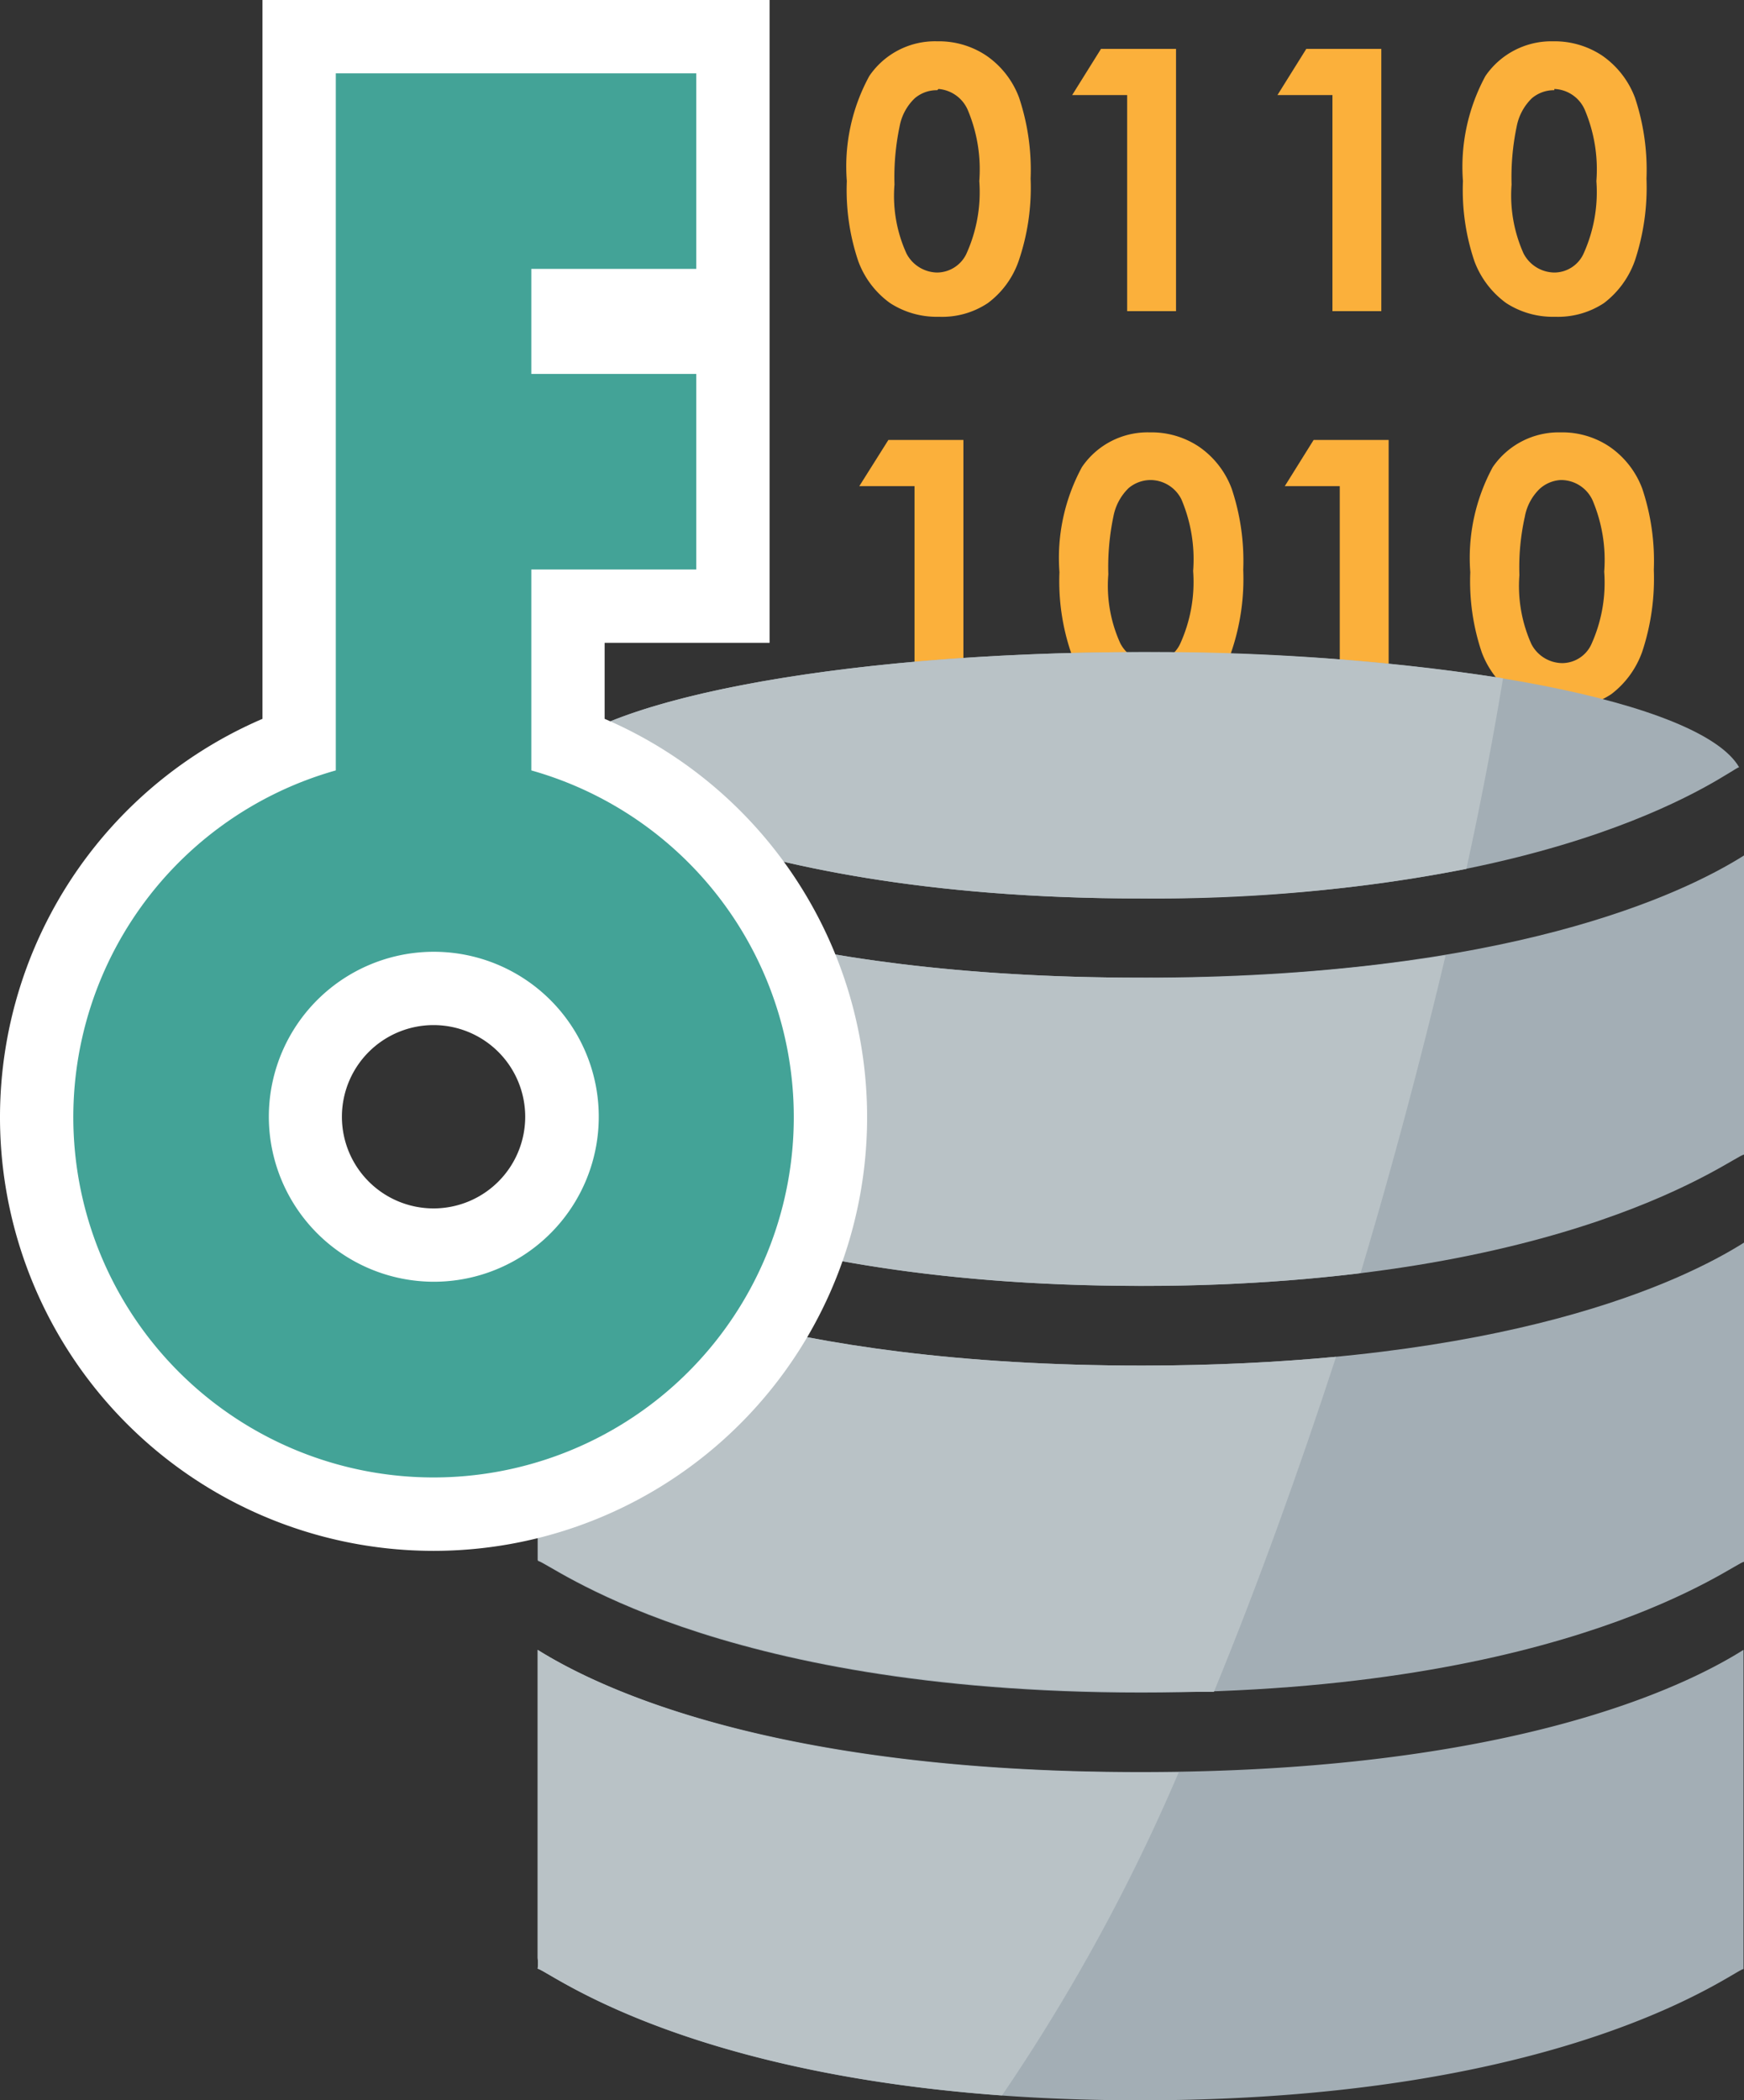
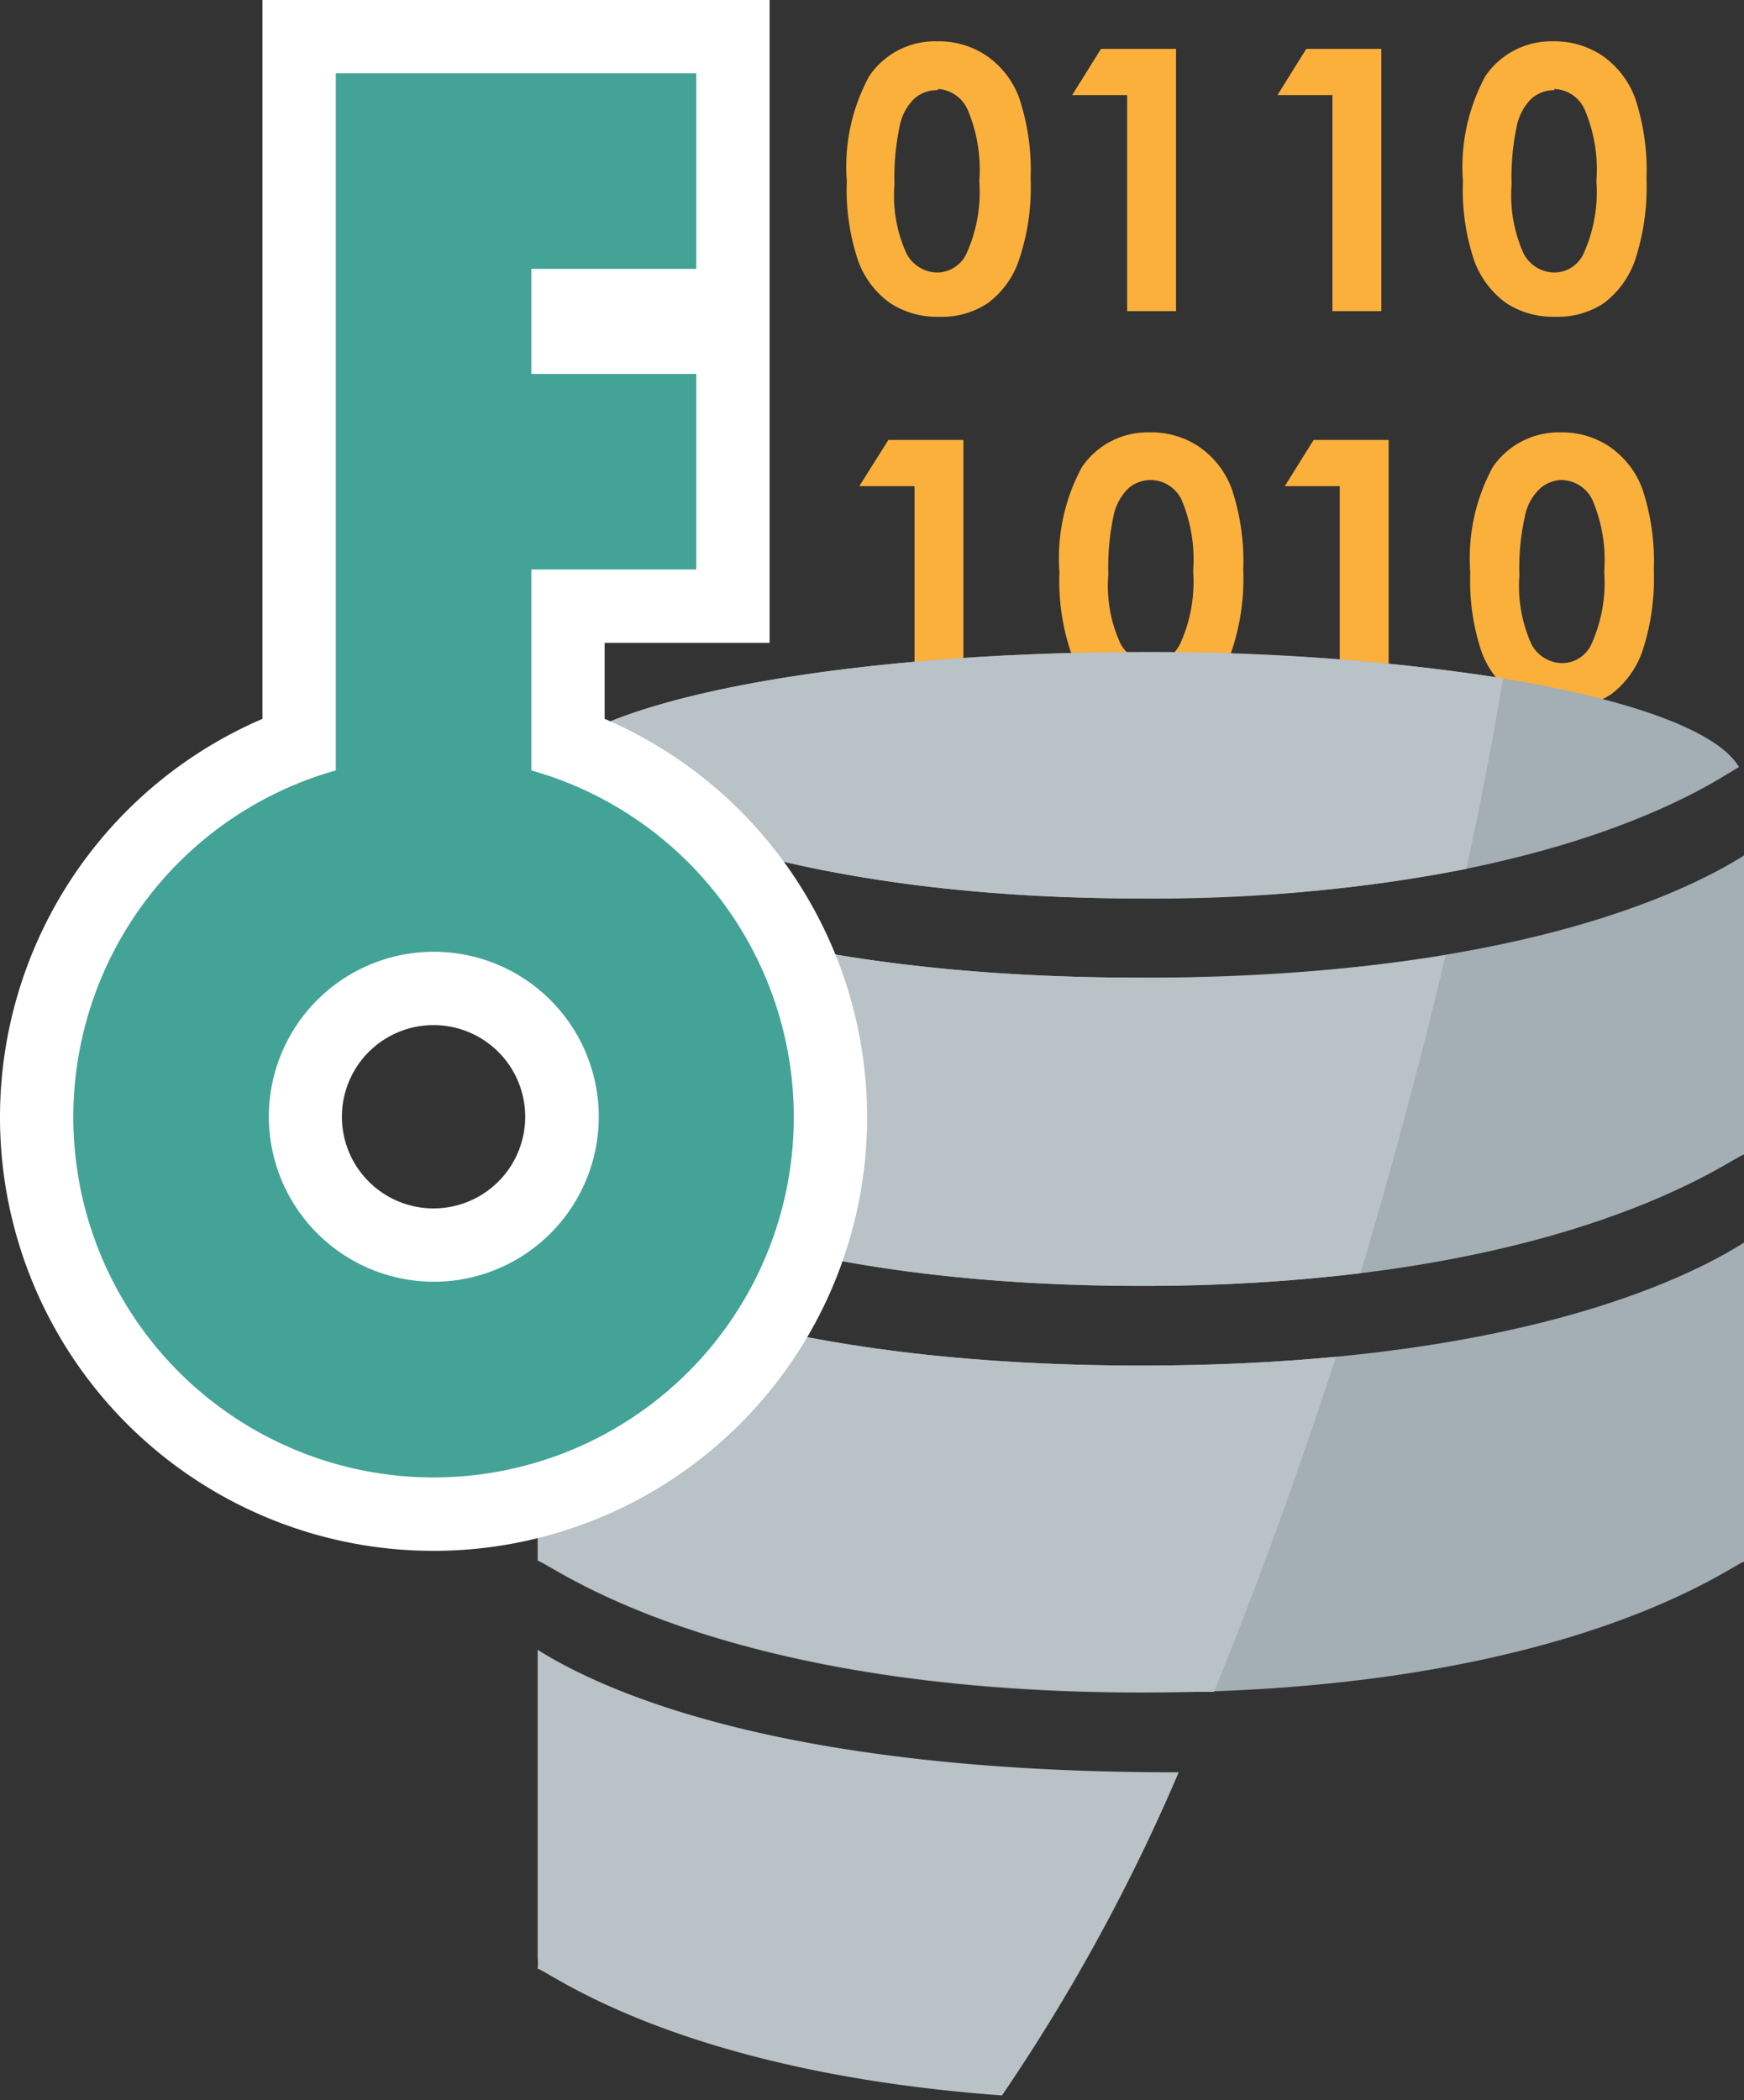
<svg xmlns="http://www.w3.org/2000/svg" width="71.36" height="85.93" viewBox="0 0 71.36 85.93">
  <rect x="0" y="0" width="71.36" height="85.93" fill="#333333" stroke="none" />
  <defs>
    <style>.e5541c01-7cfd-4026-b555-ddde26a64121{fill:#fbb03b;}.b3d5928e-1b2d-4f67-961a-f0b47f4cc0f0{fill:#a3aeb5;}.a4a5f547-da7f-4367-9030-1c99a23fd550{fill:#b9c2c6;}.b9245c80-b619-4f48-9dbf-42502d4cc1e3{fill:#43a397;}.be775351-ad7a-4711-9dc5-2d2b57a2250b{fill:#fff;}</style>
  </defs>
  <g id="a9887c2c-f9ec-4a81-8694-bf115ff25b71" data-name="レイヤー 2">
    <g id="f36f8a7d-3ff8-418e-9089-c47758da67a0" data-name="レイヤー 1">
      <path class="e5541c01-7cfd-4026-b555-ddde26a64121" d="M38.35,1.69a3.49,3.49,0,0,1,2,.58A3.61,3.61,0,0,1,41.7,4a9.34,9.34,0,0,1,.47,3.31,9.26,9.26,0,0,1-.48,3.34,3.62,3.62,0,0,1-1.27,1.75,3.36,3.36,0,0,1-2,.56,3.5,3.5,0,0,1-2-.56,3.66,3.66,0,0,1-1.3-1.71,9.08,9.08,0,0,1-.47-3.28,7.72,7.72,0,0,1,.92-4.3A3.25,3.25,0,0,1,38.35,1.69Zm0,2a1.39,1.39,0,0,0-.92.33,2.12,2.12,0,0,0-.62,1.15,10.11,10.11,0,0,0-.21,2.38,5.68,5.68,0,0,0,.49,2.82,1.44,1.44,0,0,0,1.26.78,1.34,1.34,0,0,0,1.18-.74,6.1,6.1,0,0,0,.54-3,6.26,6.26,0,0,0-.48-2.93A1.43,1.43,0,0,0,38.4,3.64Z" />
      <path class="e5541c01-7cfd-4026-b555-ddde26a64121" d="M45.05,2h3.07V12.73h-2V3.89H43.87Z" />
      <path class="e5541c01-7cfd-4026-b555-ddde26a64121" d="M53.45,2h3.07V12.73h-2V3.89H52.27Z" />
      <path class="e5541c01-7cfd-4026-b555-ddde26a64121" d="M63.55,1.69a3.52,3.52,0,0,1,2,.58A3.66,3.66,0,0,1,66.9,4a9.34,9.34,0,0,1,.47,3.31,9.52,9.52,0,0,1-.47,3.34,3.75,3.75,0,0,1-1.27,1.75,3.41,3.41,0,0,1-2,.56,3.5,3.5,0,0,1-2-.56,3.72,3.72,0,0,1-1.3-1.71,9.08,9.08,0,0,1-.47-3.28,7.8,7.8,0,0,1,.92-4.3A3.27,3.27,0,0,1,63.55,1.69Zm.05,2a1.4,1.4,0,0,0-.92.33,2.18,2.18,0,0,0-.62,1.15,10.11,10.11,0,0,0-.21,2.38,5.8,5.8,0,0,0,.49,2.82,1.44,1.44,0,0,0,1.26.78,1.32,1.32,0,0,0,1.18-.74,6.1,6.1,0,0,0,.54-3,6.26,6.26,0,0,0-.48-2.93A1.42,1.42,0,0,0,63.6,3.64Z" />
      <path class="e5541c01-7cfd-4026-b555-ddde26a64121" d="M36.35,18h3.07V28.73h-2V19.89H35.16Z" />
      <path class="e5541c01-7cfd-4026-b555-ddde26a64121" d="M47.05,17.69a3.49,3.49,0,0,1,2,.58A3.61,3.61,0,0,1,50.4,20a9.34,9.34,0,0,1,.47,3.31,9.26,9.26,0,0,1-.48,3.34,3.62,3.62,0,0,1-1.27,1.75,3.36,3.36,0,0,1-2,.56,3.5,3.5,0,0,1-2-.56,3.66,3.66,0,0,1-1.3-1.71,9.08,9.08,0,0,1-.47-3.28,7.8,7.8,0,0,1,.92-4.3A3.25,3.25,0,0,1,47.05,17.69Zm.05,1.95a1.4,1.4,0,0,0-.92.33,2.18,2.18,0,0,0-.62,1.15,10.11,10.11,0,0,0-.21,2.38,5.68,5.68,0,0,0,.49,2.82,1.44,1.44,0,0,0,1.26.78,1.32,1.32,0,0,0,1.18-.74,6.1,6.1,0,0,0,.54-3,6.26,6.26,0,0,0-.48-2.93A1.42,1.42,0,0,0,47.1,19.64Z" />
      <path class="e5541c01-7cfd-4026-b555-ddde26a64121" d="M53.75,18h3.07V28.73h-2V19.89H52.57Z" />
      <path class="e5541c01-7cfd-4026-b555-ddde26a64121" d="M63.85,17.69a3.47,3.47,0,0,1,2,.58A3.61,3.61,0,0,1,67.2,20a9.34,9.34,0,0,1,.47,3.31,9.52,9.52,0,0,1-.47,3.34,3.75,3.75,0,0,1-1.27,1.75,3.41,3.41,0,0,1-2,.56,3.5,3.5,0,0,1-2-.56,3.72,3.72,0,0,1-1.3-1.71,9.08,9.08,0,0,1-.47-3.28,7.8,7.8,0,0,1,.92-4.3A3.27,3.27,0,0,1,63.85,17.69Zm0,1.95A1.4,1.4,0,0,0,63,20a2.11,2.11,0,0,0-.61,1.15,9.51,9.51,0,0,0-.22,2.38,5.8,5.8,0,0,0,.49,2.82,1.44,1.44,0,0,0,1.26.78,1.32,1.32,0,0,0,1.18-.74,6.1,6.1,0,0,0,.54-3,6.26,6.26,0,0,0-.48-2.93A1.42,1.42,0,0,0,63.9,19.64Z" />
-       <path class="b3d5928e-1b2d-4f67-961a-f0b47f4cc0f0" d="M22,67.5V80.11a2.26,2.26,0,0,1,0,.44c.38,0,7,5.38,24.65,5.38S71,80.56,71.34,80.56c0-.15,0-13.06,0-13.06-2.52,1.59-9.69,5-24.67,5S24.54,69.09,22,67.5Z" />
      <path class="b3d5928e-1b2d-4f67-961a-f0b47f4cc0f0" d="M46.69,52.61c17.61,0,24.29-5.37,24.67-5.37V35c-2.52,1.59-9.69,5-24.67,5S24.54,36.58,22,35V47.23C22.41,47.23,29.08,52.61,46.69,52.61Z" />
      <path class="b3d5928e-1b2d-4f67-961a-f0b47f4cc0f0" d="M46.69,55.87c-15,0-22.15-3.44-24.67-5v13c.39,0,7.06,5.38,24.67,5.38S71,63.9,71.36,63.9V50.84C68.84,52.43,61.67,55.87,46.69,55.87Z" />
      <path class="b3d5928e-1b2d-4f67-961a-f0b47f4cc0f0" d="M46.69,36.76c17.61,0,24.15-5.33,24.47-5.37-1.53-2.66-11.9-4.71-24.47-4.71s-22.92,2.05-24.46,4.7C22.55,31.43,29.08,36.76,46.69,36.76Z" />
-       <path class="a4a5f547-da7f-4367-9030-1c99a23fd550" d="M22,67.5V80.11a2.26,2.26,0,0,1,0,.44c.34,0,5.6,4.21,19,5.18a77.53,77.53,0,0,0,7.23-13.22l-1.57,0C31.71,72.53,24.54,69.09,22,67.5Z" />
+       <path class="a4a5f547-da7f-4367-9030-1c99a23fd550" d="M22,67.5V80.11a2.26,2.26,0,0,1,0,.44c.34,0,5.6,4.21,19,5.18a77.53,77.53,0,0,0,7.23-13.22C31.71,72.53,24.54,69.09,22,67.5Z" />
      <path class="a4a5f547-da7f-4367-9030-1c99a23fd550" d="M22,35V47.23c.39,0,7.06,5.38,24.67,5.38a74.1,74.1,0,0,0,9-.52c1.32-4.42,2.49-8.83,3.48-13A76.31,76.31,0,0,1,46.69,40C31.71,40,24.54,36.58,22,35Z" />
      <path class="a4a5f547-da7f-4367-9030-1c99a23fd550" d="M22,50.84v13c.39,0,7.06,5.38,24.67,5.38,1,0,2,0,3,0,1.79-4.36,3.46-9,5-13.71-2.37.22-5,.36-7.94.36C31.71,55.87,24.54,52.43,22,50.84Z" />
      <path class="a4a5f547-da7f-4367-9030-1c99a23fd550" d="M22.23,31.38c.32.05,6.85,5.38,24.46,5.38A66.85,66.85,0,0,0,60,35.55c.6-2.74,1.1-5.37,1.5-7.8a94.38,94.38,0,0,0-14.76-1.07C34.13,26.68,23.77,28.73,22.23,31.38Z" />
      <path class="b9245c80-b619-4f48-9dbf-42502d4cc1e3" d="M17.74,61.94a16.24,16.24,0,0,1-5.5-31.52V1.5H30v11H23.24v1.3H30v11H23.24v5.62a16.24,16.24,0,0,1-5.5,31.52Zm0-21.49A5.25,5.25,0,1,0,23,45.69,5.25,5.25,0,0,0,17.74,40.45Z" />
      <path class="be775351-ad7a-4711-9dc5-2d2b57a2250b" d="M28.49,3v8H21.74v4.3h6.75v8H21.74v8.22a14.74,14.74,0,1,1-8,0V3H28.49M17.74,52.44A6.75,6.75,0,1,0,11,45.69a6.76,6.76,0,0,0,6.74,6.75M31.49,0H10.74V29.41a17.74,17.74,0,1,0,14,0V26.3h6.75V0ZM17.74,49.44a3.75,3.75,0,1,1,3.75-3.75,3.75,3.75,0,0,1-3.75,3.75Z" />
    </g>
  </g>
</svg>